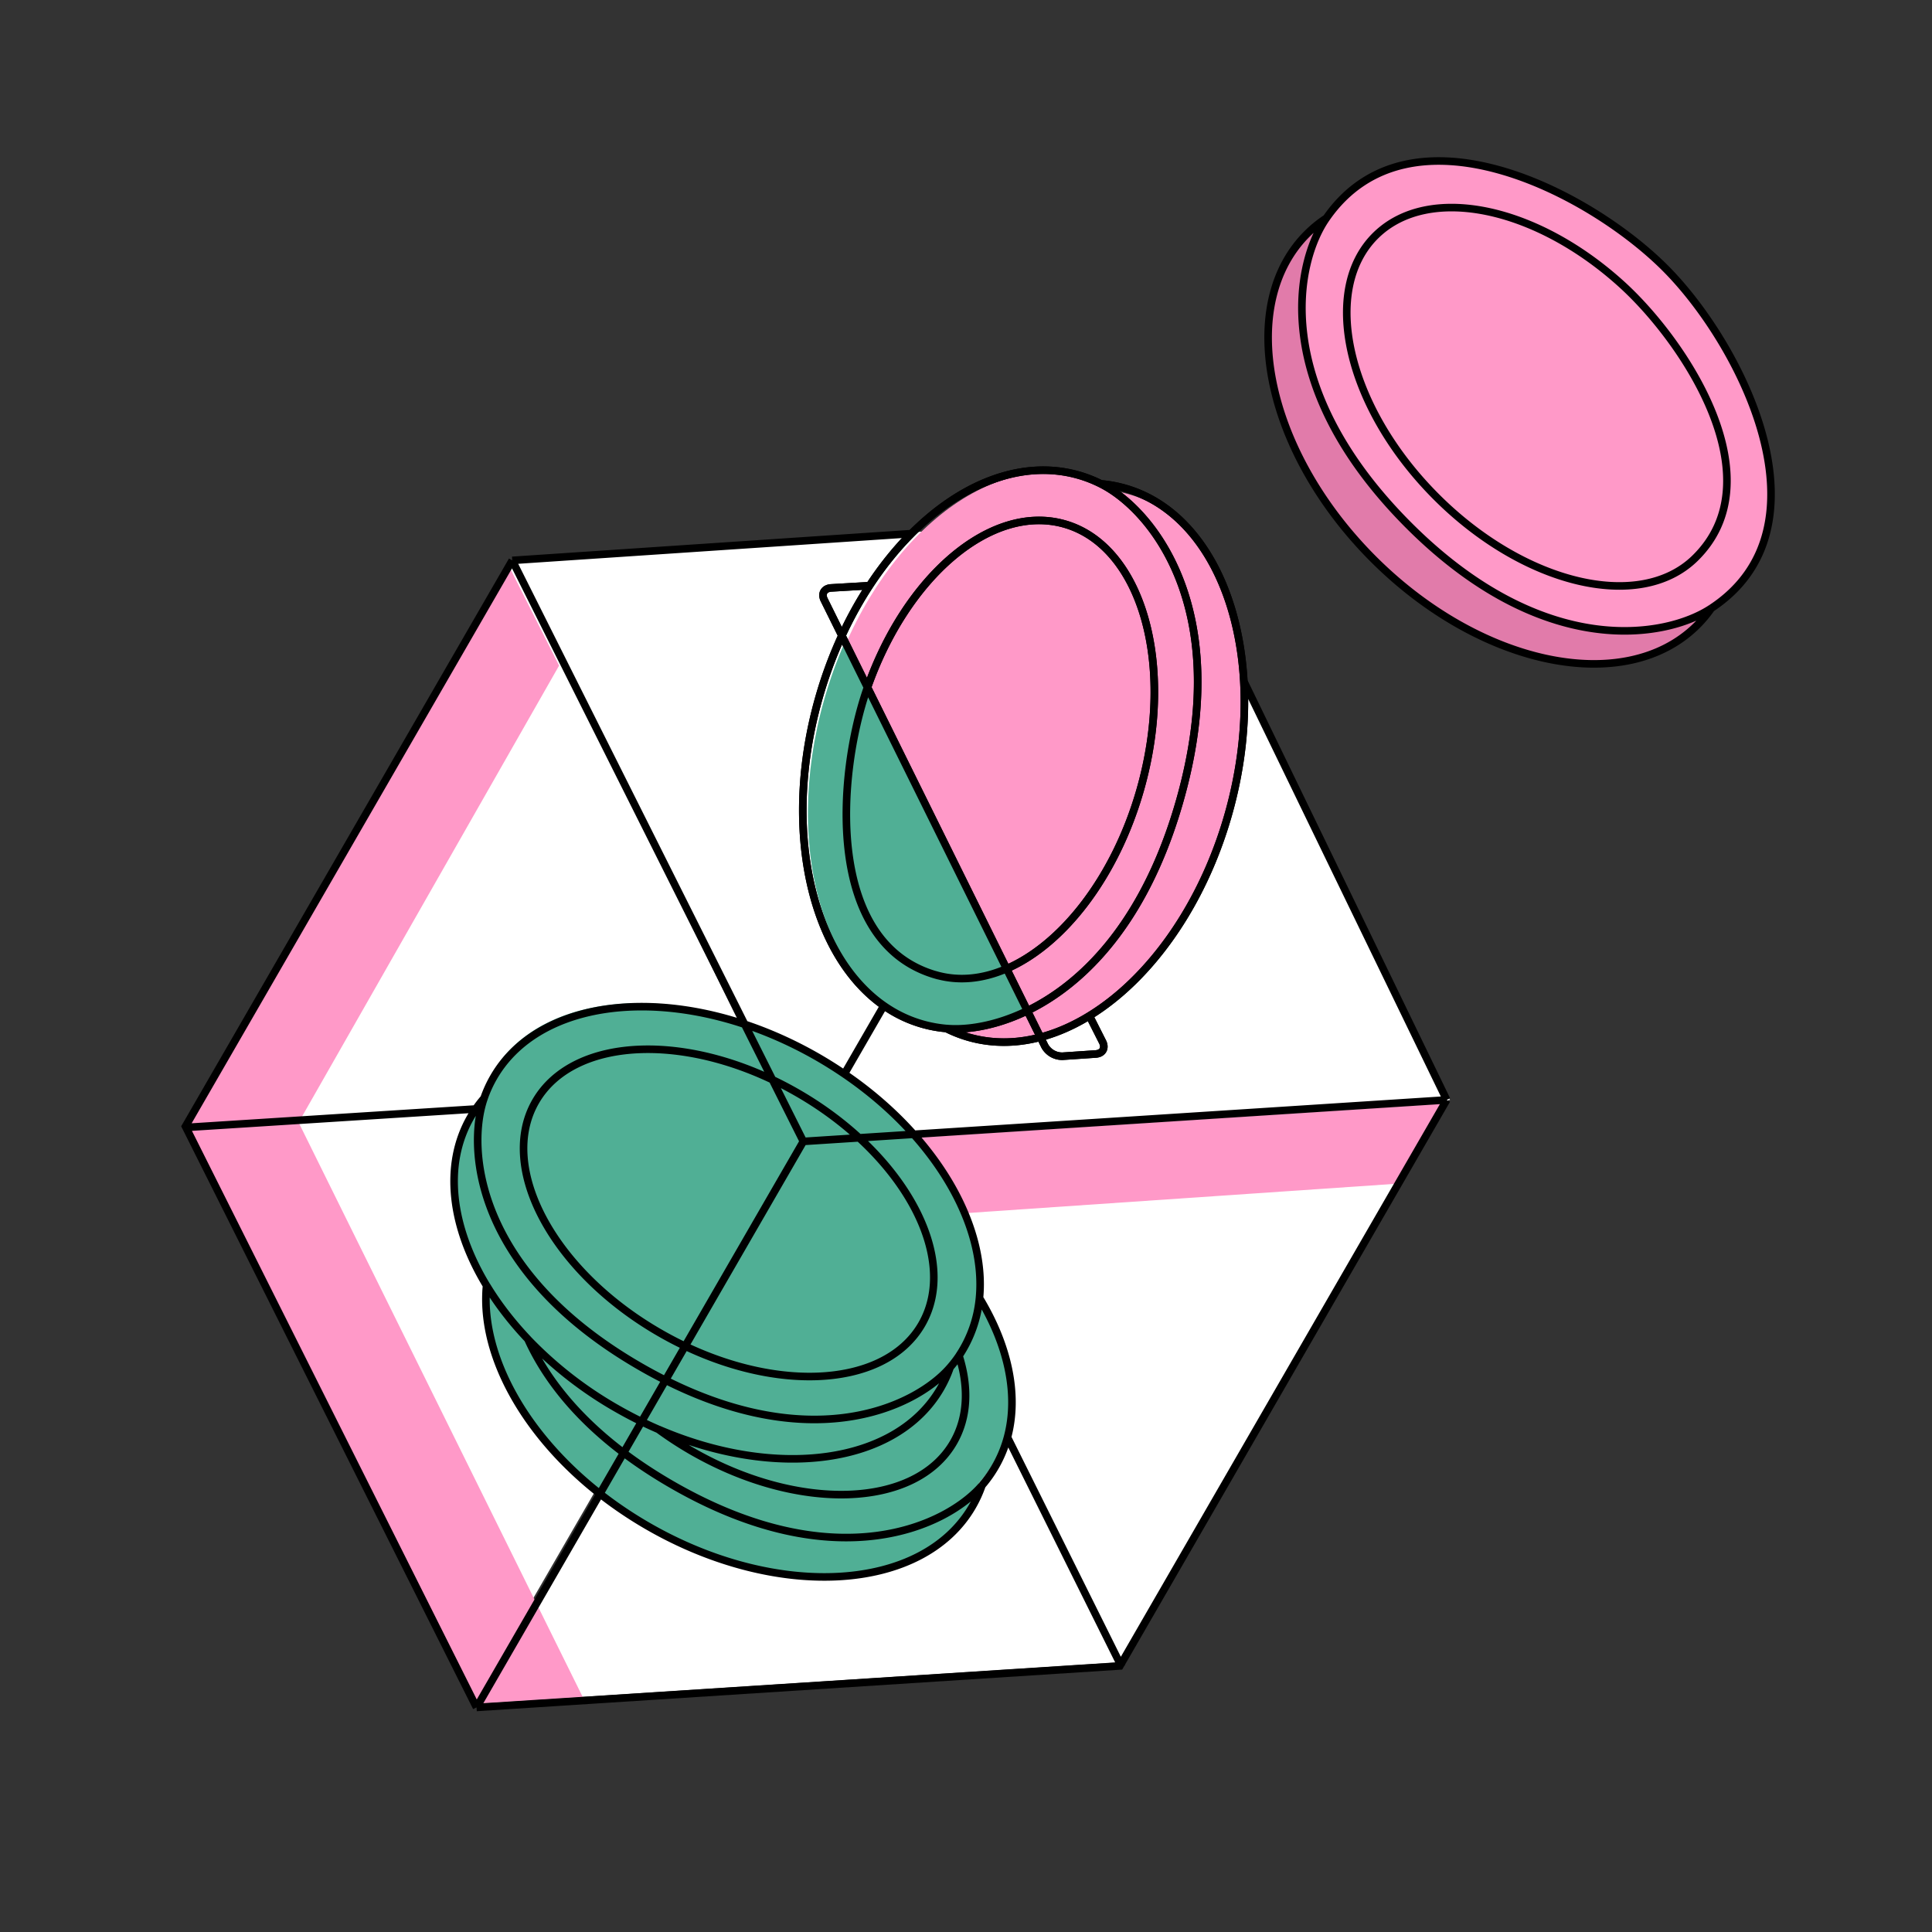
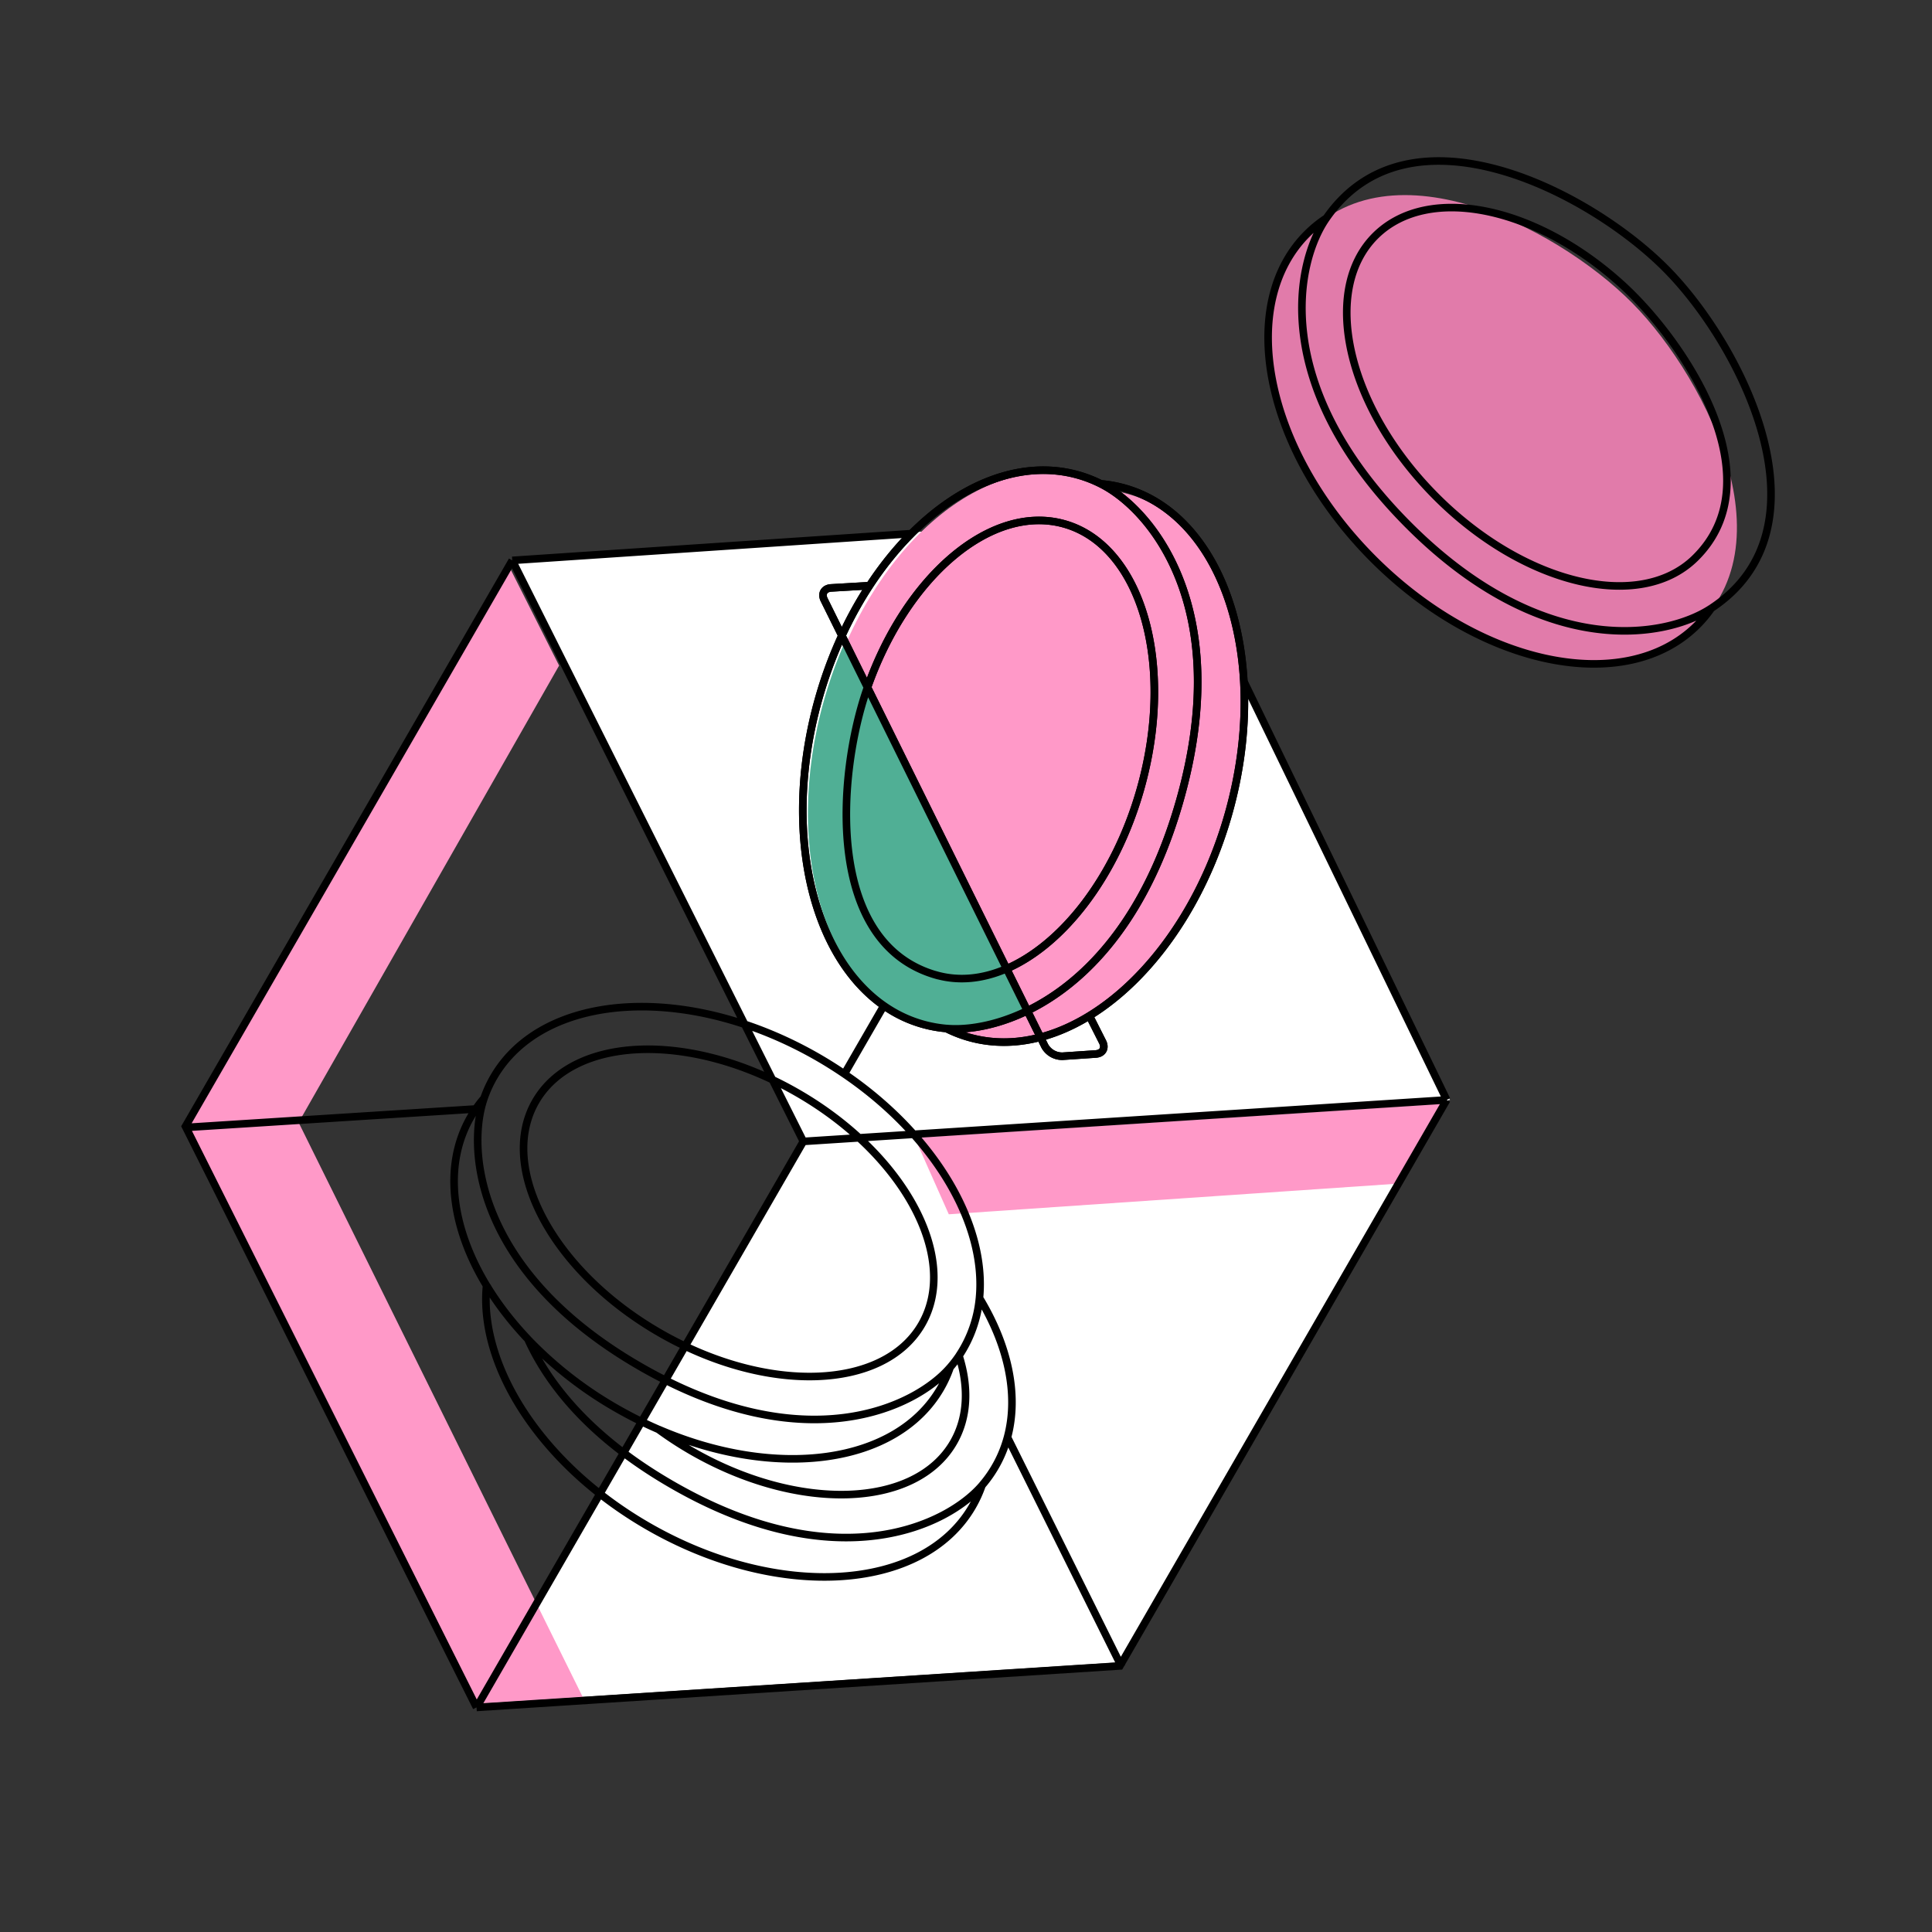
<svg xmlns="http://www.w3.org/2000/svg" width="64" height="64" fill="none">
  <rect width="100%" height="100%" fill="#333333" stroke="none" />
  <path d="M48.01 36.39l.023.047-.053.004-10.713 18.527-.103.007-.051.089-21.18 1.364.003-.006-.175.012 10.749-18.59.042-.002-9.563-19.31 21.455-1.456 9.56 19.303h.012l-.007.011z" fill="#fff" />
-   <path d="M17.027 18.676l9.387 19.136-10.75 18.592-9.387-19.136 10.75-18.592z" fill="#fff" />
  <path d="M45.465 18.425c-4.524-4.577-3.66-8.633-2.646-10.074 2.752-3.954 8.73-.864 11.255 1.691 2.526 2.555 5.525 8.546 1.49 11.201-1.471.978-5.574 1.76-10.099-2.818z" fill="#E17BAA" />
-   <path d="M46.594 17.296c-4.524-4.577-3.66-8.634-2.646-10.074 2.752-3.954 8.73-.864 11.256 1.69 2.526 2.555 5.525 8.546 1.489 11.202-1.47.978-5.574 1.759-10.099-2.818z" fill="#FF99C8" />
  <path d="M43.938 7.226a4.085 4.085 0 00-.605.487c-2.393 2.334-1.455 7.143 2.095 10.74 3.55 3.597 8.369 4.621 10.762 2.287a4.07 4.07 0 00.501-.592M43.938 7.226c-1.013 1.444-1.879 5.51 2.649 10.097 4.527 4.587 8.633 3.805 10.104 2.825M43.938 7.226c2.754-3.963 8.736-.866 11.264 1.695 2.527 2.56 5.528 8.565 1.49 11.227m-.545-1.653c2.675-2.609-.305-7.15-2.425-9.075-2.847-2.585-6.394-3.33-8.14-1.629-1.845 1.8-.976 5.655 1.941 8.611 2.917 2.956 6.778 3.893 8.624 2.093z" stroke="#000" stroke-width=".251" />
  <path d="M46.407 39.203l1.532-2.653-17.638 1.137 1.129 2.538 14.977-1.022zM28.985 23.747c-1.416 4.989.05 9.775 3.274 10.69 3.224.914 6.984-2.389 8.4-7.378 1.416-4.99-.05-9.776-3.274-10.69-3.224-.915-6.985 2.388-8.4 7.378z" fill="#FF99C8" />
  <path d="M27.345 23.197c-1.415 4.99.05 9.775 3.275 10.69 3.223.914 6.984-2.389 8.4-7.378 1.415-4.99-.05-9.775-3.274-10.69-3.224-.915-6.985 2.388-8.4 7.378zm-10.474-4.422l1.65 3.273-8.612 15.106-3.812.282 10.774-18.66z" fill="#FF99C8" />
  <path d="M19.304 56.217L9.856 37.11l-3.758.255 9.655 19.074 3.551-.222z" fill="#FF99C8" />
-   <path fill-rule="evenodd" clip-rule="evenodd" d="M27.048 34.921c-4.299-2.481-9.11-2.197-10.745.636-.138.24-.25.491-.335.75a3.98 3.98 0 00-.482.666c-.914 1.583-.643 3.626.524 5.555-.27 2.672 1.817 5.939 5.345 7.975 4.298 2.482 9.108 2.197 10.744-.636.14-.24.25-.492.336-.752.181-.203.343-.424.481-.664.914-1.583.643-3.626-.523-5.554.269-2.672-1.818-5.94-5.345-7.976z" fill="#50AF95" />
  <path d="M47.924 36.436l-10.825 18.75-21.313 1.375m32.138-20.125l-21.312 1.375m21.312-1.375l-6.72-13.867M15.785 56.56L6.144 37.314l10.825-18.75m-1.183 37.997l10.826-18.75m-9.643-19.247l9.643 19.247m-9.643-19.247l13.223-.887m1.284 27.616c-.082.24-.188.471-.316.694-1.464 2.536-5.453 3.042-9.349 1.361m9.665-2.055c-1.129 1.317-4.795 3.136-10.276-.028-5.482-3.165-5.74-7.25-5.164-8.886m15.44 8.914c.105-.12.203-.248.294-.382M16.035 36.38c.083-.24.188-.471.317-.694 1.641-2.843 6.456-3.135 10.755-.654.299.173.587.355.865.544m-11.937.804c-.098.113-.19.232-.275.356m0 0a4.013 4.013 0 00-.167.265c-.92 1.593-.648 3.649.525 5.585m-.358-5.85l-9.565.61m21.777-1.77c2.99 2.038 4.712 4.975 4.474 7.423m-4.474-7.423l3.821-6.619m-.024 15.955c.33 1.04.295 2.043-.183 2.87-1.266 2.193-5.155 2.317-8.687.278-.383-.222-.747-.46-1.088-.71m9.957-2.438a4.136 4.136 0 00.678-1.913m-10.636 4.35c-.471-.203-.942-.44-1.406-.707a12.962 12.962 0 01-2.916-2.278m15.042 4.841c-.083.24-.189.471-.317.694-1.641 2.843-6.456 3.135-10.755.654-3.518-2.031-5.6-5.292-5.34-7.967m16.412 6.62c-1.13 1.316-4.796 3.136-10.277-.03-2.627-1.516-4.054-3.244-4.765-4.812m15.042 4.841a4.034 4.034 0 00.844-1.592m0 0l3.784 7.61m-3.784-7.61c.379-1.411.019-3.051-.928-4.614M17.49 44.364c-.54-.569-1-1.167-1.37-1.778m20.349-26.557a4.213 4.213 0 00-.748-.292c-1.85-.524-3.862.268-5.528 1.94m6.276-1.648c.265.023.528.07.788.144 2.317.657 3.766 3.209 3.947 6.397m-4.736-6.541c.422.21.922.584 1.4 1.134.144.165.286.346.423.544 1.17 1.687 2 4.558.793 8.81-1.817 6.406-5.917 7.72-7.734 7.553m0 0c.238.12.487.218.747.292 3.322.942 7.17-2.365 8.595-7.388.43-1.52.59-3.022.512-4.404m-9.854 11.5a4.21 4.21 0 01-.79-.144c-3.321-.942-4.859-5.778-3.434-10.8.632-2.227 1.74-4.117 3.067-5.448m-1.34 1.72l-1.32.078c-.228.013-.331.19-.23.394l4.492 9.087m4.341 4.788l.39.772c.103.204.002.382-.225.398l-1.102.074a.66.66 0 01-.589-.338l-2.815-5.694M26.43 36.21c-3.532-2.04-7.42-1.915-8.686.277s.571 5.622 4.103 7.66c3.532 2.04 7.421 1.916 8.687-.276 1.265-2.192-.572-5.622-4.104-7.661zm4.59-3.908c.743.211 1.524.129 2.288-.195 1.872-.792 3.638-3.031 4.47-5.962 1.17-4.127.043-8.061-2.518-8.788-2.422-.687-5.26 1.74-6.551 5.496-.961 2.796-1.402 8.396 2.31 9.45z" stroke="#000" stroke-width=".251" />
  <path d="M30.577 33.861c-3.224-.914-4.69-5.7-3.274-10.69.19-.67.422-1.31.69-1.912l5.973 12.157c-1.115.577-2.284.759-3.39.445z" fill="#50AF95" />
  <path d="M36.467 16.028a4.213 4.213 0 00-.747-.292c-3.322-.942-7.17 2.366-8.595 7.388-1.425 5.023.113 9.859 3.434 10.801.26.074.524.122.79.145m5.118-18.042c.266.023.529.07.79.144 3.32.942 4.858 5.778 3.434 10.8-1.425 5.024-5.274 8.331-8.595 7.389a4.215 4.215 0 01-.747-.291m5.118-18.042c1.633.813 4.433 4.084 2.616 10.489-1.818 6.405-5.918 7.718-7.734 7.552m-2.497-14.671l-1.32.077c-.228.013-.332.19-.231.394l7.308 14.78a.66.66 0 00.589.34l1.102-.075c.226-.016.327-.194.225-.398l-.39-.772m-5.116-1.443c.742.21 1.524.129 2.288-.195 1.872-.792 3.638-3.031 4.47-5.962 1.17-4.127.043-8.061-2.518-8.788-2.423-.687-5.26 1.74-6.551 5.496-.961 2.796-1.402 8.396 2.31 9.45z" stroke="#000" stroke-width=".251" />
</svg>